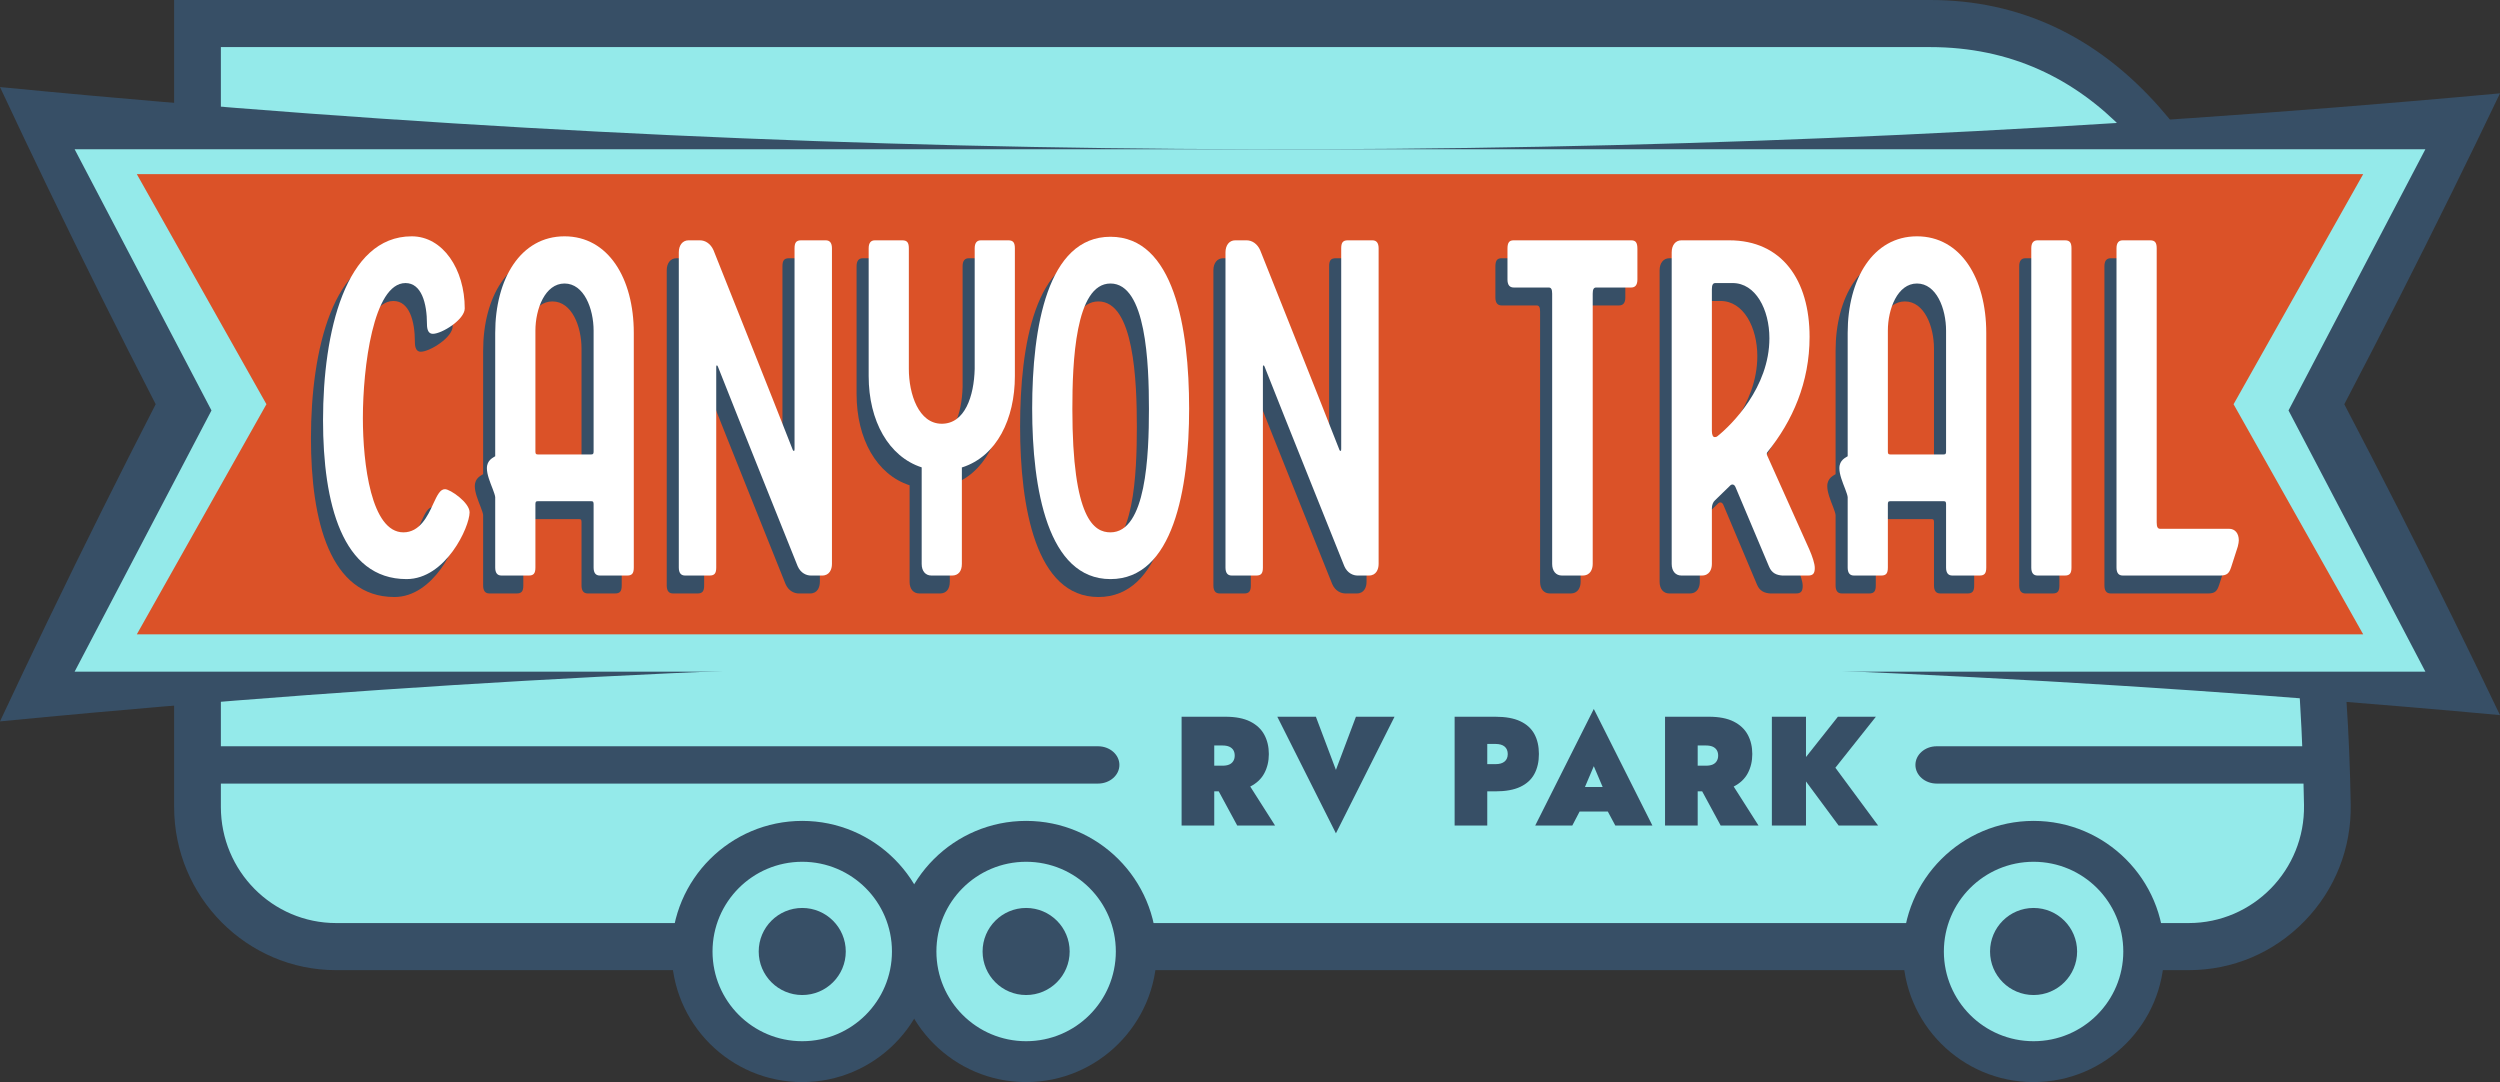
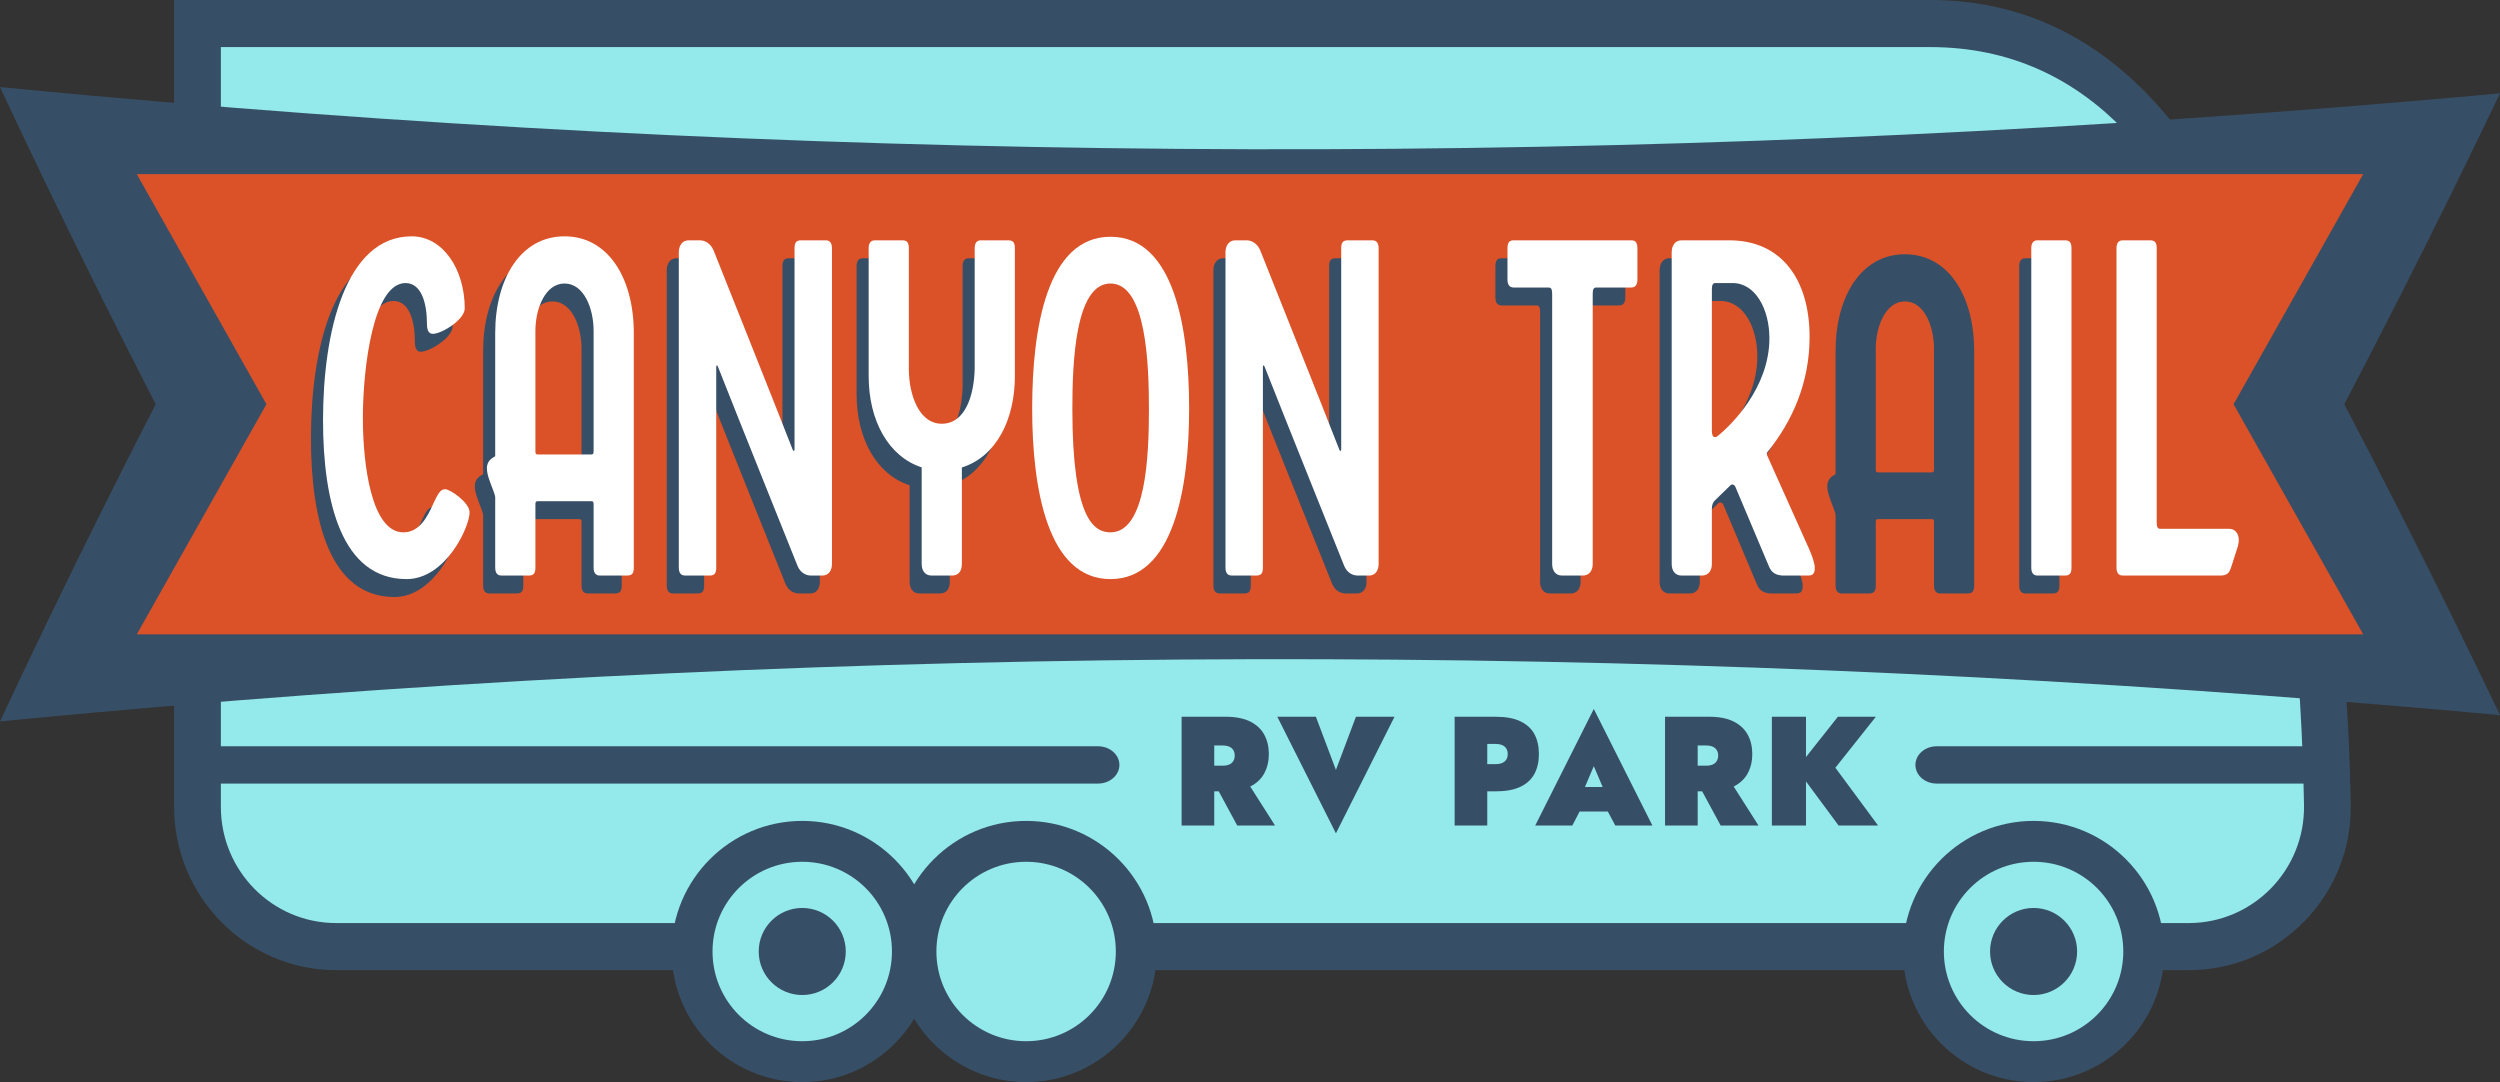
<svg xmlns="http://www.w3.org/2000/svg" width="201px" height="87px" viewBox="0 0 201 87" version="1.1">
  <rect x="0" y="0" width="201" height="87" fill="#333333" stroke="none" />
  <title>2021_CanyonTrailRVPark_Logo_FullColor (1)</title>
  <g id="Blue-Sky-Living" stroke="none" stroke-width="1" fill="none" fill-rule="evenodd">
    <g id="secondary---location-detail" transform="translate(-240, -658)" fill-rule="nonzero">
      <g id="info-box" transform="translate(200, 633)">
        <g id="2021_CanyonTrailRVPark_Logo_FullColor-(1)" transform="translate(40, 25)">
          <g id="Group" transform="translate(14, 0)">
            <path d="M13.028,76.107 C6.88,76.107 1.878,71.068 1.878,64.875 L1.878,1.893 L141.18,1.893 C168.941,1.893 172.765,44.577 173.12,64.693 C173.173,67.722 172.04,70.581 169.931,72.744 C167.817,74.913 164.99,76.107 161.972,76.107 L13.028,76.107 L13.028,76.107 Z" id="Path" fill="#94EAEA" />
            <path d="M141.18,3.786 C167.19,3.786 170.887,44.648 171.242,64.726 C171.333,69.943 167.15,74.214 161.972,74.214 L13.027,74.214 C7.908,74.214 3.758,70.033 3.758,64.875 L3.758,3.786 L141.18,3.786 M141.18,0 L3.758,0 L0,0 L0,3.786 L0,64.875 C0,72.112 5.844,78 13.027,78 L161.972,78 C165.498,78 168.801,76.604 171.272,74.07 C173.737,71.542 175.06,68.2 174.998,64.659 C174.802,53.561 173.676,41.523 169.421,27.659 C166.939,19.569 163.636,13.159 159.604,8.605 C154.549,2.895 148.35,0 141.18,0 L141.18,0 Z" id="Shape" fill="#374F66" />
          </g>
          <g id="Group" transform="translate(54, 66)">
            <path d="M10.5,19.357 C5.616,19.357 1.644,15.384 1.644,10.5 C1.644,5.617 5.616,1.643 10.5,1.643 C15.384,1.643 19.357,5.617 19.357,10.5 C19.357,15.384 15.384,19.357 10.5,19.357 Z" id="Path" fill="#94EAEA" />
            <path d="M10.5,3.287 C14.484,3.287 17.713,6.516 17.713,10.5 C17.713,14.484 14.484,17.713 10.5,17.713 C6.516,17.713 3.287,14.484 3.287,10.5 C3.287,6.516 6.516,3.287 10.5,3.287 M10.5,0 C4.71,0 0,4.71 0,10.5 C0,16.29 4.71,21 10.5,21 C16.29,21 21,16.29 21,10.5 C21,4.71 16.29,0 10.5,0 L10.5,0 Z" id="Shape" fill="#374F66" />
          </g>
          <g id="Group" transform="translate(72, 66)">
            <path d="M10.5,19.357 C5.616,19.357 1.644,15.384 1.644,10.5 C1.644,5.617 5.616,1.643 10.5,1.643 C15.384,1.643 19.357,5.617 19.357,10.5 C19.357,15.384 15.384,19.357 10.5,19.357 Z" id="Path" fill="#94EAEA" />
            <path d="M10.5,3.287 C14.484,3.287 17.713,6.516 17.713,10.5 C17.713,14.484 14.484,17.713 10.5,17.713 C6.516,17.713 3.287,14.484 3.287,10.5 C3.287,6.516 6.516,3.287 10.5,3.287 M10.5,0 C4.71,0 0,4.71 0,10.5 C0,16.29 4.71,21 10.5,21 C16.29,21 21,16.29 21,10.5 C21,4.71 16.29,0 10.5,0 L10.5,0 Z" id="Shape" fill="#374F66" />
          </g>
          <g id="Group" transform="translate(153, 66)">
            <path d="M10.5,19.357 C5.616,19.357 1.643,15.384 1.643,10.5 C1.643,5.617 5.616,1.643 10.5,1.643 C15.383,1.643 19.357,5.617 19.357,10.5 C19.357,15.384 15.383,19.357 10.5,19.357 Z" id="Path" fill="#94EAEA" />
            <path d="M10.5,3.287 C14.484,3.287 17.713,6.516 17.713,10.5 C17.713,14.484 14.484,17.713 10.5,17.713 C6.516,17.713 3.287,14.484 3.287,10.5 C3.287,6.516 6.516,3.287 10.5,3.287 M10.5,0 C4.71,0 0,4.71 0,10.5 C0,16.29 4.71,21 10.5,21 C16.29,21 21,16.29 21,10.5 C21,4.71 16.29,0 10.5,0 L10.5,0 Z" id="Shape" fill="#374F66" />
          </g>
          <path d="M201,7.505 C198.556,7.729 196.111,7.946 193.665,8.153 C162.669,10.786 131.585,12.072 100.5,11.999 C69.415,11.926 38.331,10.493 7.335,7.689 C4.889,7.468 2.444,7.238 0,7 C1.287,9.749 2.575,12.457 3.863,15.126 C6.747,21.105 9.632,26.888 12.518,32.5 C9.632,38.112 6.747,43.895 3.863,49.874 C2.575,52.543 1.287,55.251 0,58 C2.444,57.762 4.889,57.532 7.335,57.311 C38.331,54.507 69.415,53.074 100.5,53.001 C131.585,52.928 162.669,54.214 193.665,56.847 C196.111,57.054 198.556,57.271 201,57.495 C199.713,54.805 198.425,52.154 197.137,49.539 C194.253,43.684 191.368,38.012 188.482,32.5 C191.368,26.988 194.253,21.316 197.137,15.461 C198.425,12.846 199.713,10.195 201,7.505 L201,7.505 Z" id="Path" fill="#374F66" />
-           <polygon id="Path" fill="#94EAEA" points="6 54 17.003 33 6 12 195 12 183.997 33 195 54" />
          <polygon id="Path" fill="#DB5228" points="11 51 21.421 32.5 11 14 190 14 179.579 32.5 190 51" />
          <g id="Group" transform="translate(95, 57)" fill="#374F66">
            <path d="M2.625,0.625 L2.625,9.375 L0,9.375 L0,0.625 L2.625,0.625 Z M1.694,0.625 L3.519,0.625 C4.338,0.625 5.005,0.754 5.518,1.012 C6.031,1.271 6.409,1.625 6.651,2.075 C6.893,2.525 7.015,3.042 7.015,3.625 C7.015,4.2 6.893,4.715 6.651,5.169 C6.409,5.623 6.031,5.979 5.518,6.238 C5.005,6.496 4.338,6.625 3.519,6.625 L1.694,6.625 L1.694,4.562 L3.281,4.562 C3.503,4.562 3.687,4.531 3.829,4.469 C3.973,4.406 4.082,4.313 4.158,4.187 C4.234,4.063 4.271,3.917 4.271,3.75 C4.271,3.575 4.234,3.427 4.158,3.306 C4.082,3.186 3.973,3.094 3.829,3.031 C3.687,2.969 3.503,2.937 3.281,2.937 L1.694,2.937 L1.694,0.625 L1.694,0.625 Z M5.13,5.625 L7.516,9.375 L4.474,9.375 L2.446,5.625 L5.13,5.625 Z" id="Shape" />
            <polygon id="Path" points="14.018 0.625 17.12 0.625 12.408 10 7.695 0.625 10.797 0.625 12.408 4.9" />
            <path d="M24.576,0.625 L24.576,9.375 L21.952,9.375 L21.952,0.625 L24.576,0.625 Z M23.646,0.625 L25.232,0.625 C26.051,0.625 26.718,0.746 27.231,0.988 C27.744,1.229 28.122,1.573 28.364,2.019 C28.607,2.465 28.728,3 28.728,3.625 C28.728,4.242 28.607,4.775 28.364,5.225 C28.122,5.675 27.744,6.021 27.231,6.263 C26.718,6.505 26.051,6.625 25.232,6.625 L23.646,6.625 L23.646,4.438 L25.232,4.438 C25.558,4.438 25.805,4.367 25.972,4.225 C26.139,4.083 26.223,3.883 26.223,3.625 C26.223,3.367 26.139,3.167 25.972,3.025 C25.805,2.884 25.558,2.813 25.232,2.813 L23.646,2.813 L23.646,0.625 L23.646,0.625 Z" id="Shape" />
            <path d="M32.116,7.013 L32.319,7.638 L31.412,9.375 L28.43,9.375 L33.142,0 L37.854,9.375 L34.872,9.375 L33.989,7.725 L34.168,7.013 L33.142,4.6 L32.116,7.013 Z M30.959,6.275 L35.373,6.275 L35.373,8.25 L30.959,8.25 L30.959,6.275 Z" id="Shape" />
            <path d="M41.494,0.625 L41.494,9.375 L38.869,9.375 L38.869,0.625 L41.494,0.625 Z M40.563,0.625 L42.388,0.625 C43.208,0.625 43.874,0.754 44.387,1.012 C44.9,1.271 45.277,1.625 45.52,2.075 C45.763,2.525 45.884,3.042 45.884,3.625 C45.884,4.2 45.763,4.715 45.52,5.169 C45.277,5.623 44.9,5.979 44.387,6.238 C43.874,6.496 43.208,6.625 42.388,6.625 L40.563,6.625 L40.563,4.562 L42.15,4.562 C42.372,4.562 42.555,4.531 42.699,4.469 C42.842,4.406 42.951,4.313 43.026,4.187 C43.102,4.063 43.14,3.917 43.14,3.75 C43.14,3.575 43.102,3.427 43.026,3.306 C42.951,3.186 42.842,3.094 42.699,3.031 C42.555,2.969 42.372,2.937 42.15,2.937 L40.563,2.937 L40.563,0.625 L40.563,0.625 Z M43.999,5.625 L46.385,9.375 L43.343,9.375 L41.314,5.625 L43.999,5.625 Z" id="Shape" />
            <path d="M50.202,0.625 L50.202,9.375 L47.458,9.375 L47.458,0.625 L50.202,0.625 Z M55.821,0.625 L52.564,4.725 L56,9.375 L52.827,9.375 L49.45,4.813 L52.767,0.625 L55.821,0.625 Z" id="Shape" />
          </g>
          <circle id="Oval" fill="#374F66" cx="64.5" cy="76.5" r="3.5" />
-           <circle id="Oval" fill="#374F66" cx="82.5" cy="76.5" r="3.5" />
          <circle id="Oval" fill="#374F66" cx="163.5" cy="76.5" r="3.5" />
          <path d="M88.278,63 L16,63 L16,60 L88.278,60 C89.229,60 90,60.672 90,61.5 L90,61.5 C90,62.328 89.229,63 88.278,63 Z" id="Path" fill="#374F66" />
          <path d="M155.71,60 L188,60 L188,63 L155.71,63 C154.766,63 154,62.328 154,61.5 L154,61.5 C154,60.672 154.766,60 155.71,60 Z" id="Path" fill="#374F66" />
          <g id="Group" transform="translate(25, 19)">
            <path d="M9.805,21.771 C9.415,21.771 9.192,22.236 8.858,22.951 C8.413,23.954 7.772,25.242 6.463,25.242 C3.872,25.242 3.204,19.73 3.204,16.044 C3.204,11.999 4.039,5.199 6.63,5.199 C7.912,5.199 8.357,6.809 8.357,8.492 C8.357,8.993 8.496,9.279 8.831,9.279 C9.554,9.279 11.393,8.134 11.393,7.239 C11.393,4.089 9.638,1.441 7.131,1.441 C1.783,1.441 0,9.172 0,16.223 C0,22.88 1.532,29 6.713,29 C9.861,29 11.783,24.813 11.783,23.631 C11.783,22.844 10.224,21.771 9.805,21.771 Z" id="Path" fill="#374F66" />
            <path d="M19.415,1.441 C15.877,1.441 13.844,4.877 13.844,9.207 L13.844,19.122 C13.704,19.229 13.175,19.408 13.175,20.088 C13.175,20.589 13.425,21.198 13.648,21.771 C13.732,21.985 13.844,22.307 13.844,22.415 L13.844,28.07 C13.844,28.499 14.011,28.714 14.345,28.714 L16.546,28.714 C16.935,28.714 17.075,28.535 17.075,28.07 L17.075,22.987 C17.075,22.809 17.103,22.737 17.27,22.737 L21.56,22.737 C21.727,22.737 21.754,22.809 21.754,22.987 L21.754,28.07 C21.754,28.499 21.921,28.714 22.256,28.714 L24.456,28.714 C24.847,28.714 24.986,28.535 24.986,28.07 L24.986,9.207 C24.986,4.805 22.925,1.441 19.415,1.441 Z M21.754,18.728 C21.754,18.907 21.727,18.979 21.56,18.979 L17.27,18.979 C17.103,18.979 17.075,18.907 17.075,18.728 L17.075,9.029 C17.075,7.275 17.854,5.235 19.415,5.235 C20.975,5.235 21.754,7.239 21.754,9.029 L21.754,18.728 Z" id="Shape" fill="#374F66" />
            <path d="M40.416,1.763 L38.438,1.763 C38.048,1.763 37.909,1.942 37.909,2.407 L37.909,18.513 C37.909,18.621 37.909,18.692 37.853,18.692 C37.853,18.692 37.798,18.692 37.77,18.621 C36.237,14.684 31.502,2.837 31.391,2.55 C31.168,2.049 30.75,1.763 30.305,1.763 L29.385,1.763 C28.911,1.763 28.605,2.157 28.605,2.729 L28.605,28.07 C28.605,28.499 28.772,28.714 29.106,28.714 L31.084,28.714 C31.474,28.714 31.613,28.535 31.613,28.07 L31.613,11.963 C31.613,11.892 31.613,11.82 31.669,11.82 C31.697,11.82 31.725,11.856 31.752,11.928 C33.257,15.757 38.048,27.676 38.16,27.963 C38.41,28.535 38.884,28.714 39.219,28.714 L40.137,28.714 C40.722,28.714 40.917,28.213 40.917,27.783 L40.917,2.407 C40.917,1.977 40.75,1.763 40.416,1.763 Z" id="Path" fill="#374F66" />
            <path d="M55.095,1.763 L52.894,1.763 C52.56,1.763 52.393,1.977 52.393,2.407 L52.393,12.107 C52.337,14.29 51.613,16.509 49.747,16.509 C47.88,16.509 47.1,14.111 47.1,12.107 L47.1,2.407 C47.1,1.942 46.961,1.763 46.571,1.763 L44.37,1.763 C44.036,1.763 43.869,1.977 43.869,2.407 L43.869,12.679 C43.869,16.294 45.484,19.157 48.131,20.017 L48.131,27.783 C48.131,28.356 48.437,28.714 48.911,28.714 L50.582,28.714 C51.083,28.714 51.363,28.356 51.363,27.783 L51.363,20.017 L51.39,20.017 C54.176,19.122 55.624,16.115 55.624,12.679 L55.624,2.407 C55.624,1.942 55.485,1.763 55.095,1.763 Z" id="Path" fill="#374F66" />
-             <path d="M63.311,1.476 C58.241,1.476 57.016,8.742 57.016,15.292 C57.016,21.771 58.269,29 63.311,29 C68.353,29 69.634,21.771 69.634,15.292 C69.634,8.778 68.409,1.476 63.311,1.476 Z M63.311,25.242 C62.002,25.242 60.246,24.204 60.246,15.328 C60.246,11.605 60.469,5.235 63.311,5.235 C66.18,5.235 66.403,11.641 66.403,15.328 C66.403,19.05 66.18,25.242 63.311,25.242 Z" id="Shape" fill="#374F66" />
-             <path d="M84.369,1.763 L82.391,1.763 C82,1.763 81.861,1.942 81.861,2.407 L81.861,18.513 C81.861,18.621 81.861,18.692 81.805,18.692 C81.805,18.692 81.75,18.692 81.722,18.621 C80.19,14.684 75.454,2.837 75.343,2.55 C75.12,2.049 74.702,1.763 74.257,1.763 L73.337,1.763 C72.863,1.763 72.557,2.157 72.557,2.729 L72.557,28.07 C72.557,28.499 72.724,28.714 73.058,28.714 L75.036,28.714 C75.426,28.714 75.566,28.535 75.566,28.07 L75.566,11.963 C75.566,11.892 75.566,11.82 75.622,11.82 C75.65,11.82 75.677,11.856 75.705,11.928 C77.209,15.757 82,27.676 82.112,27.963 C82.363,28.535 82.836,28.714 83.171,28.714 L84.089,28.714 C84.675,28.714 84.87,28.213 84.87,27.783 L84.87,2.407 C84.87,1.977 84.703,1.763 84.369,1.763 Z" id="Path" fill="#374F66" />
+             <path d="M84.369,1.763 L82.391,1.763 C82,1.763 81.861,1.942 81.861,2.407 L81.861,18.513 C81.861,18.621 81.861,18.692 81.805,18.692 C81.805,18.692 81.75,18.692 81.722,18.621 C80.19,14.684 75.454,2.837 75.343,2.55 C75.12,2.049 74.702,1.763 74.257,1.763 L73.337,1.763 C72.863,1.763 72.557,2.157 72.557,2.729 L72.557,28.07 C72.557,28.499 72.724,28.714 73.058,28.714 L75.036,28.714 C75.426,28.714 75.566,28.535 75.566,28.07 L75.566,11.963 C75.566,11.892 75.566,11.82 75.622,11.82 C75.65,11.82 75.677,11.856 75.705,11.928 C77.209,15.757 82,27.676 82.112,27.963 C82.363,28.535 82.836,28.714 83.171,28.714 L84.089,28.714 C84.675,28.714 84.87,28.213 84.87,27.783 L84.87,2.407 C84.87,1.977 84.703,1.763 84.369,1.763 " id="Path" fill="#374F66" />
            <path d="M105.175,1.763 L95.731,1.763 C95.369,1.763 95.229,1.942 95.229,2.443 L95.229,4.913 C95.229,5.342 95.396,5.557 95.731,5.557 L98.545,5.557 C98.74,5.557 98.823,5.7 98.823,6.058 L98.823,27.783 C98.823,28.356 99.129,28.714 99.603,28.714 L101.274,28.714 C101.887,28.714 102.082,28.213 102.082,27.783 L102.082,6.058 C102.082,5.7 102.165,5.557 102.36,5.557 L105.175,5.557 C105.509,5.557 105.676,5.342 105.676,4.913 L105.676,2.443 C105.676,1.942 105.537,1.763 105.175,1.763 Z" id="Path" fill="#374F66" />
            <path d="M116.121,19.086 C116.065,18.979 116.065,18.871 116.121,18.8 C118.154,16.294 119.519,13.181 119.519,9.529 C119.519,4.948 117.29,1.763 113.057,1.763 L109.212,1.763 C108.739,1.763 108.432,2.157 108.432,2.729 L108.432,27.783 C108.432,28.356 108.739,28.714 109.212,28.714 L110.856,28.714 C111.469,28.714 111.664,28.213 111.664,27.783 L111.664,23.309 C111.664,23.059 111.747,22.809 111.914,22.665 L113.168,21.448 C113.252,21.377 113.447,21.341 113.558,21.591 L116.26,27.998 C116.482,28.535 116.872,28.678 117.318,28.714 L119.407,28.714 C119.798,28.714 119.937,28.535 119.937,28.105 C119.937,27.747 119.742,27.175 119.491,26.602 L116.121,19.086 Z M112.109,17.511 C112.025,17.583 111.942,17.583 111.886,17.583 C111.747,17.583 111.664,17.404 111.664,17.082 L111.664,5.7 C111.664,5.342 111.747,5.199 111.942,5.199 L113.335,5.199 C115.174,5.199 116.288,7.311 116.288,9.637 C116.288,13.574 113.279,16.581 112.109,17.511 Z" id="Shape" fill="#374F66" />
            <path d="M128.153,1.441 C124.614,1.441 122.581,4.877 122.581,9.207 L122.581,19.122 C122.442,19.229 121.913,19.408 121.913,20.088 C121.913,20.589 122.163,21.198 122.386,21.771 C122.469,21.985 122.581,22.307 122.581,22.415 L122.581,28.07 C122.581,28.499 122.749,28.714 123.083,28.714 L125.284,28.714 C125.673,28.714 125.813,28.535 125.813,28.07 L125.813,22.987 C125.813,22.809 125.841,22.737 126.008,22.737 L130.298,22.737 C130.465,22.737 130.492,22.809 130.492,22.987 L130.492,28.07 C130.492,28.499 130.659,28.714 130.994,28.714 L133.194,28.714 C133.584,28.714 133.723,28.535 133.723,28.07 L133.723,9.207 C133.723,4.805 131.663,1.441 128.153,1.441 Z M130.492,18.728 C130.492,18.907 130.465,18.979 130.298,18.979 L126.008,18.979 C125.841,18.979 125.813,18.907 125.813,18.728 L125.813,9.029 C125.813,7.275 126.592,5.235 128.153,5.235 C129.713,5.235 130.492,7.239 130.492,9.029 L130.492,18.728 L130.492,18.728 Z" id="Shape" fill="#374F66" />
            <path d="M140.045,1.763 L137.845,1.763 C137.511,1.763 137.344,1.977 137.344,2.407 L137.344,28.07 C137.344,28.499 137.511,28.714 137.845,28.714 L140.045,28.714 C140.435,28.714 140.575,28.535 140.575,28.07 L140.575,2.407 C140.575,1.942 140.435,1.763 140.045,1.763 Z" id="Path" fill="#374F66" />
-             <path d="M153.249,24.956 L147.705,24.956 C147.51,24.956 147.427,24.813 147.427,24.455 L147.427,2.407 C147.427,1.942 147.287,1.763 146.897,1.763 L144.697,1.763 C144.363,1.763 144.196,1.977 144.196,2.407 L144.196,28.07 C144.196,28.499 144.363,28.714 144.697,28.714 L152.525,28.714 C153.082,28.714 153.249,28.535 153.416,28.034 L153.945,26.387 C154.001,26.173 154.028,25.994 154.028,25.887 C154.028,25.314 153.722,24.956 153.249,24.956 Z" id="Path" fill="#374F66" />
            <path d="M10.777,20.33 C10.387,20.33 10.164,20.795 9.83,21.511 C9.384,22.513 8.743,23.801 7.435,23.801 C4.843,23.801 4.175,18.289 4.175,14.603 C4.175,10.559 5.01,3.758 7.602,3.758 C8.883,3.758 9.328,5.369 9.328,7.051 C9.328,7.552 9.468,7.839 9.802,7.839 C10.526,7.839 12.365,6.693 12.365,5.798 C12.365,2.649 10.61,0 8.103,0 C2.754,0 0.972,7.731 0.972,14.782 C0.972,21.439 2.503,27.559 7.685,27.559 C10.833,27.559 12.755,23.372 12.755,22.191 C12.755,21.403 11.195,20.33 10.777,20.33 Z" id="Path" fill="#FFFFFF" />
            <path d="M20.387,7.78693448e-08 C16.848,7.78693448e-08 14.815,3.436 14.815,7.767 L14.815,17.681 C14.676,17.789 14.147,17.967 14.147,18.647 C14.147,19.149 14.397,19.757 14.62,20.33 C14.703,20.545 14.815,20.867 14.815,20.974 L14.815,26.629 C14.815,27.059 14.982,27.273 15.316,27.273 L17.517,27.273 C17.907,27.273 18.047,27.095 18.047,26.629 L18.047,21.547 C18.047,21.368 18.075,21.296 18.242,21.296 L22.532,21.296 C22.699,21.296 22.726,21.368 22.726,21.547 L22.726,26.629 C22.726,27.059 22.893,27.273 23.228,27.273 L25.428,27.273 C25.818,27.273 25.957,27.095 25.957,26.629 L25.957,7.767 C25.957,3.365 23.896,7.78693448e-08 20.387,7.78693448e-08 Z M22.726,17.287 C22.726,17.467 22.699,17.538 22.532,17.538 L18.242,17.538 C18.075,17.538 18.047,17.467 18.047,17.287 L18.047,7.588 C18.047,5.834 18.826,3.794 20.387,3.794 C21.946,3.794 22.726,5.798 22.726,7.588 L22.726,17.287 L22.726,17.287 Z" id="Shape" fill="#FFFFFF" />
            <path d="M41.388,0.322 L39.41,0.322 C39.02,0.322 38.881,0.501 38.881,0.967 L38.881,17.073 C38.881,17.18 38.881,17.251 38.825,17.251 C38.825,17.251 38.77,17.251 38.742,17.18 C37.209,13.243 32.474,1.396 32.363,1.109 C32.14,0.609 31.721,0.322 31.276,0.322 L30.357,0.322 C29.883,0.322 29.576,0.716 29.576,1.289 L29.576,26.629 C29.576,27.059 29.744,27.273 30.078,27.273 L32.056,27.273 C32.446,27.273 32.585,27.095 32.585,26.629 L32.585,10.523 C32.585,10.451 32.585,10.379 32.641,10.379 C32.669,10.379 32.697,10.415 32.724,10.487 C34.229,14.317 39.02,26.235 39.132,26.522 C39.382,27.095 39.855,27.273 40.19,27.273 L41.109,27.273 C41.694,27.273 41.889,26.772 41.889,26.343 L41.889,0.967 C41.889,0.537 41.722,0.322 41.388,0.322 Z" id="Path" fill="#FFFFFF" />
            <path d="M56.067,0.322 L53.866,0.322 C53.532,0.322 53.365,0.537 53.365,0.967 L53.365,10.666 C53.309,12.849 52.584,15.069 50.718,15.069 C48.852,15.069 48.071,12.67 48.071,10.666 L48.071,0.967 C48.071,0.501 47.932,0.322 47.542,0.322 L45.342,0.322 C45.008,0.322 44.841,0.537 44.841,0.967 L44.841,11.239 C44.841,14.853 46.456,17.717 49.103,18.576 L49.103,26.343 C49.103,26.915 49.409,27.273 49.882,27.273 L51.554,27.273 C52.055,27.273 52.334,26.915 52.334,26.343 L52.334,18.576 L52.361,18.576 C55.147,17.681 56.596,14.675 56.596,11.239 L56.596,0.967 C56.596,0.501 56.456,0.322 56.067,0.322 Z" id="Path" fill="#FFFFFF" />
            <path d="M64.282,0.036 C59.213,0.036 57.987,7.301 57.987,13.851 C57.987,20.33 59.241,27.559 64.282,27.559 C69.324,27.559 70.606,20.33 70.606,13.851 C70.606,7.337 69.38,0.036 64.282,0.036 Z M64.282,23.801 C62.973,23.801 61.218,22.763 61.218,13.887 C61.218,10.165 61.441,3.794 64.282,3.794 C67.151,3.794 67.375,10.201 67.375,13.887 C67.375,17.609 67.151,23.801 64.282,23.801 Z" id="Shape" fill="#FFFFFF" />
            <path d="M85.34,0.322 L83.362,0.322 C82.972,0.322 82.833,0.501 82.833,0.967 L82.833,17.073 C82.833,17.18 82.833,17.251 82.777,17.251 C82.777,17.251 82.722,17.251 82.694,17.18 C81.161,13.243 76.426,1.396 76.315,1.109 C76.092,0.609 75.674,0.322 75.228,0.322 L74.309,0.322 C73.835,0.322 73.529,0.716 73.529,1.289 L73.529,26.629 C73.529,27.059 73.696,27.273 74.03,27.273 L76.008,27.273 C76.398,27.273 76.537,27.095 76.537,26.629 L76.537,10.523 C76.537,10.451 76.537,10.379 76.593,10.379 C76.621,10.379 76.649,10.415 76.676,10.487 C78.181,14.317 82.972,26.235 83.084,26.522 C83.334,27.095 83.808,27.273 84.142,27.273 L85.061,27.273 C85.646,27.273 85.841,26.772 85.841,26.343 L85.841,0.967 C85.841,0.537 85.674,0.322 85.34,0.322 Z" id="Path" fill="#FFFFFF" />
            <path d="M106.146,0.322 L96.703,0.322 C96.341,0.322 96.201,0.501 96.201,1.002 L96.201,3.472 C96.201,3.901 96.368,4.116 96.703,4.116 L99.516,4.116 C99.711,4.116 99.794,4.259 99.794,4.617 L99.794,26.343 C99.794,26.915 100.101,27.273 100.575,27.273 L102.246,27.273 C102.859,27.273 103.054,26.772 103.054,26.343 L103.054,4.617 C103.054,4.259 103.137,4.116 103.332,4.116 L106.146,4.116 C106.48,4.116 106.647,3.901 106.647,3.472 L106.647,1.002 C106.647,0.501 106.508,0.322 106.146,0.322 Z" id="Path" fill="#FFFFFF" />
            <path d="M117.092,17.645 C117.037,17.538 117.037,17.431 117.092,17.359 C119.126,14.853 120.49,11.74 120.49,8.089 C120.49,3.507 118.262,0.322 114.028,0.322 L110.183,0.322 C109.71,0.322 109.404,0.716 109.404,1.289 L109.404,26.343 C109.404,26.915 109.71,27.273 110.183,27.273 L111.827,27.273 C112.44,27.273 112.635,26.772 112.635,26.343 L112.635,21.869 C112.635,21.618 112.719,21.368 112.886,21.225 L114.139,20.007 C114.223,19.936 114.418,19.9 114.529,20.151 L117.232,26.557 C117.454,27.095 117.844,27.237 118.29,27.273 L120.379,27.273 C120.769,27.273 120.908,27.095 120.908,26.665 C120.908,26.307 120.713,25.734 120.463,25.161 L117.092,17.645 Z M113.081,16.071 C112.997,16.142 112.914,16.142 112.858,16.142 C112.719,16.142 112.635,15.963 112.635,15.641 L112.635,4.259 C112.635,3.901 112.719,3.758 112.914,3.758 L114.306,3.758 C116.145,3.758 117.26,5.87 117.26,8.197 C117.26,12.133 114.25,15.14 113.081,16.071 Z" id="Shape" fill="#FFFFFF" />
-             <path d="M129.124,7.78693448e-08 C125.586,7.78693448e-08 123.553,3.436 123.553,7.767 L123.553,17.681 C123.414,17.789 122.885,17.967 122.885,18.647 C122.885,19.149 123.135,19.757 123.358,20.33 C123.441,20.545 123.553,20.867 123.553,20.974 L123.553,26.629 C123.553,27.059 123.72,27.273 124.054,27.273 L126.255,27.273 C126.645,27.273 126.784,27.095 126.784,26.629 L126.784,21.547 C126.784,21.368 126.812,21.296 126.98,21.296 L131.269,21.296 C131.437,21.296 131.464,21.368 131.464,21.547 L131.464,26.629 C131.464,27.059 131.631,27.273 131.966,27.273 L134.166,27.273 C134.556,27.273 134.695,27.095 134.695,26.629 L134.695,7.767 C134.695,3.365 132.634,7.78693448e-08 129.124,7.78693448e-08 Z M131.464,17.287 C131.464,17.467 131.437,17.538 131.269,17.538 L126.98,17.538 C126.812,17.538 126.784,17.467 126.784,17.287 L126.784,7.588 C126.784,5.834 127.564,3.794 129.124,3.794 C130.684,3.794 131.464,5.798 131.464,7.588 L131.464,17.287 L131.464,17.287 Z" id="Shape" fill="#FFFFFF" />
            <path d="M141.017,0.322 L138.816,0.322 C138.482,0.322 138.315,0.537 138.315,0.967 L138.315,26.629 C138.315,27.059 138.482,27.273 138.816,27.273 L141.017,27.273 C141.407,27.273 141.547,27.095 141.547,26.629 L141.547,0.967 C141.547,0.501 141.407,0.322 141.017,0.322 Z" id="Path" fill="#FFFFFF" />
            <path d="M154.221,23.515 L148.677,23.515 C148.482,23.515 148.399,23.372 148.399,23.014 L148.399,0.967 C148.399,0.501 148.259,0.322 147.869,0.322 L145.669,0.322 C145.334,0.322 145.167,0.537 145.167,0.967 L145.167,26.629 C145.167,27.059 145.334,27.273 145.669,27.273 L153.496,27.273 C154.053,27.273 154.221,27.095 154.388,26.593 L154.917,24.947 C154.973,24.732 155,24.553 155,24.446 C155,23.873 154.694,23.515 154.221,23.515 Z" id="Path" fill="#FFFFFF" />
          </g>
        </g>
      </g>
    </g>
  </g>
</svg>